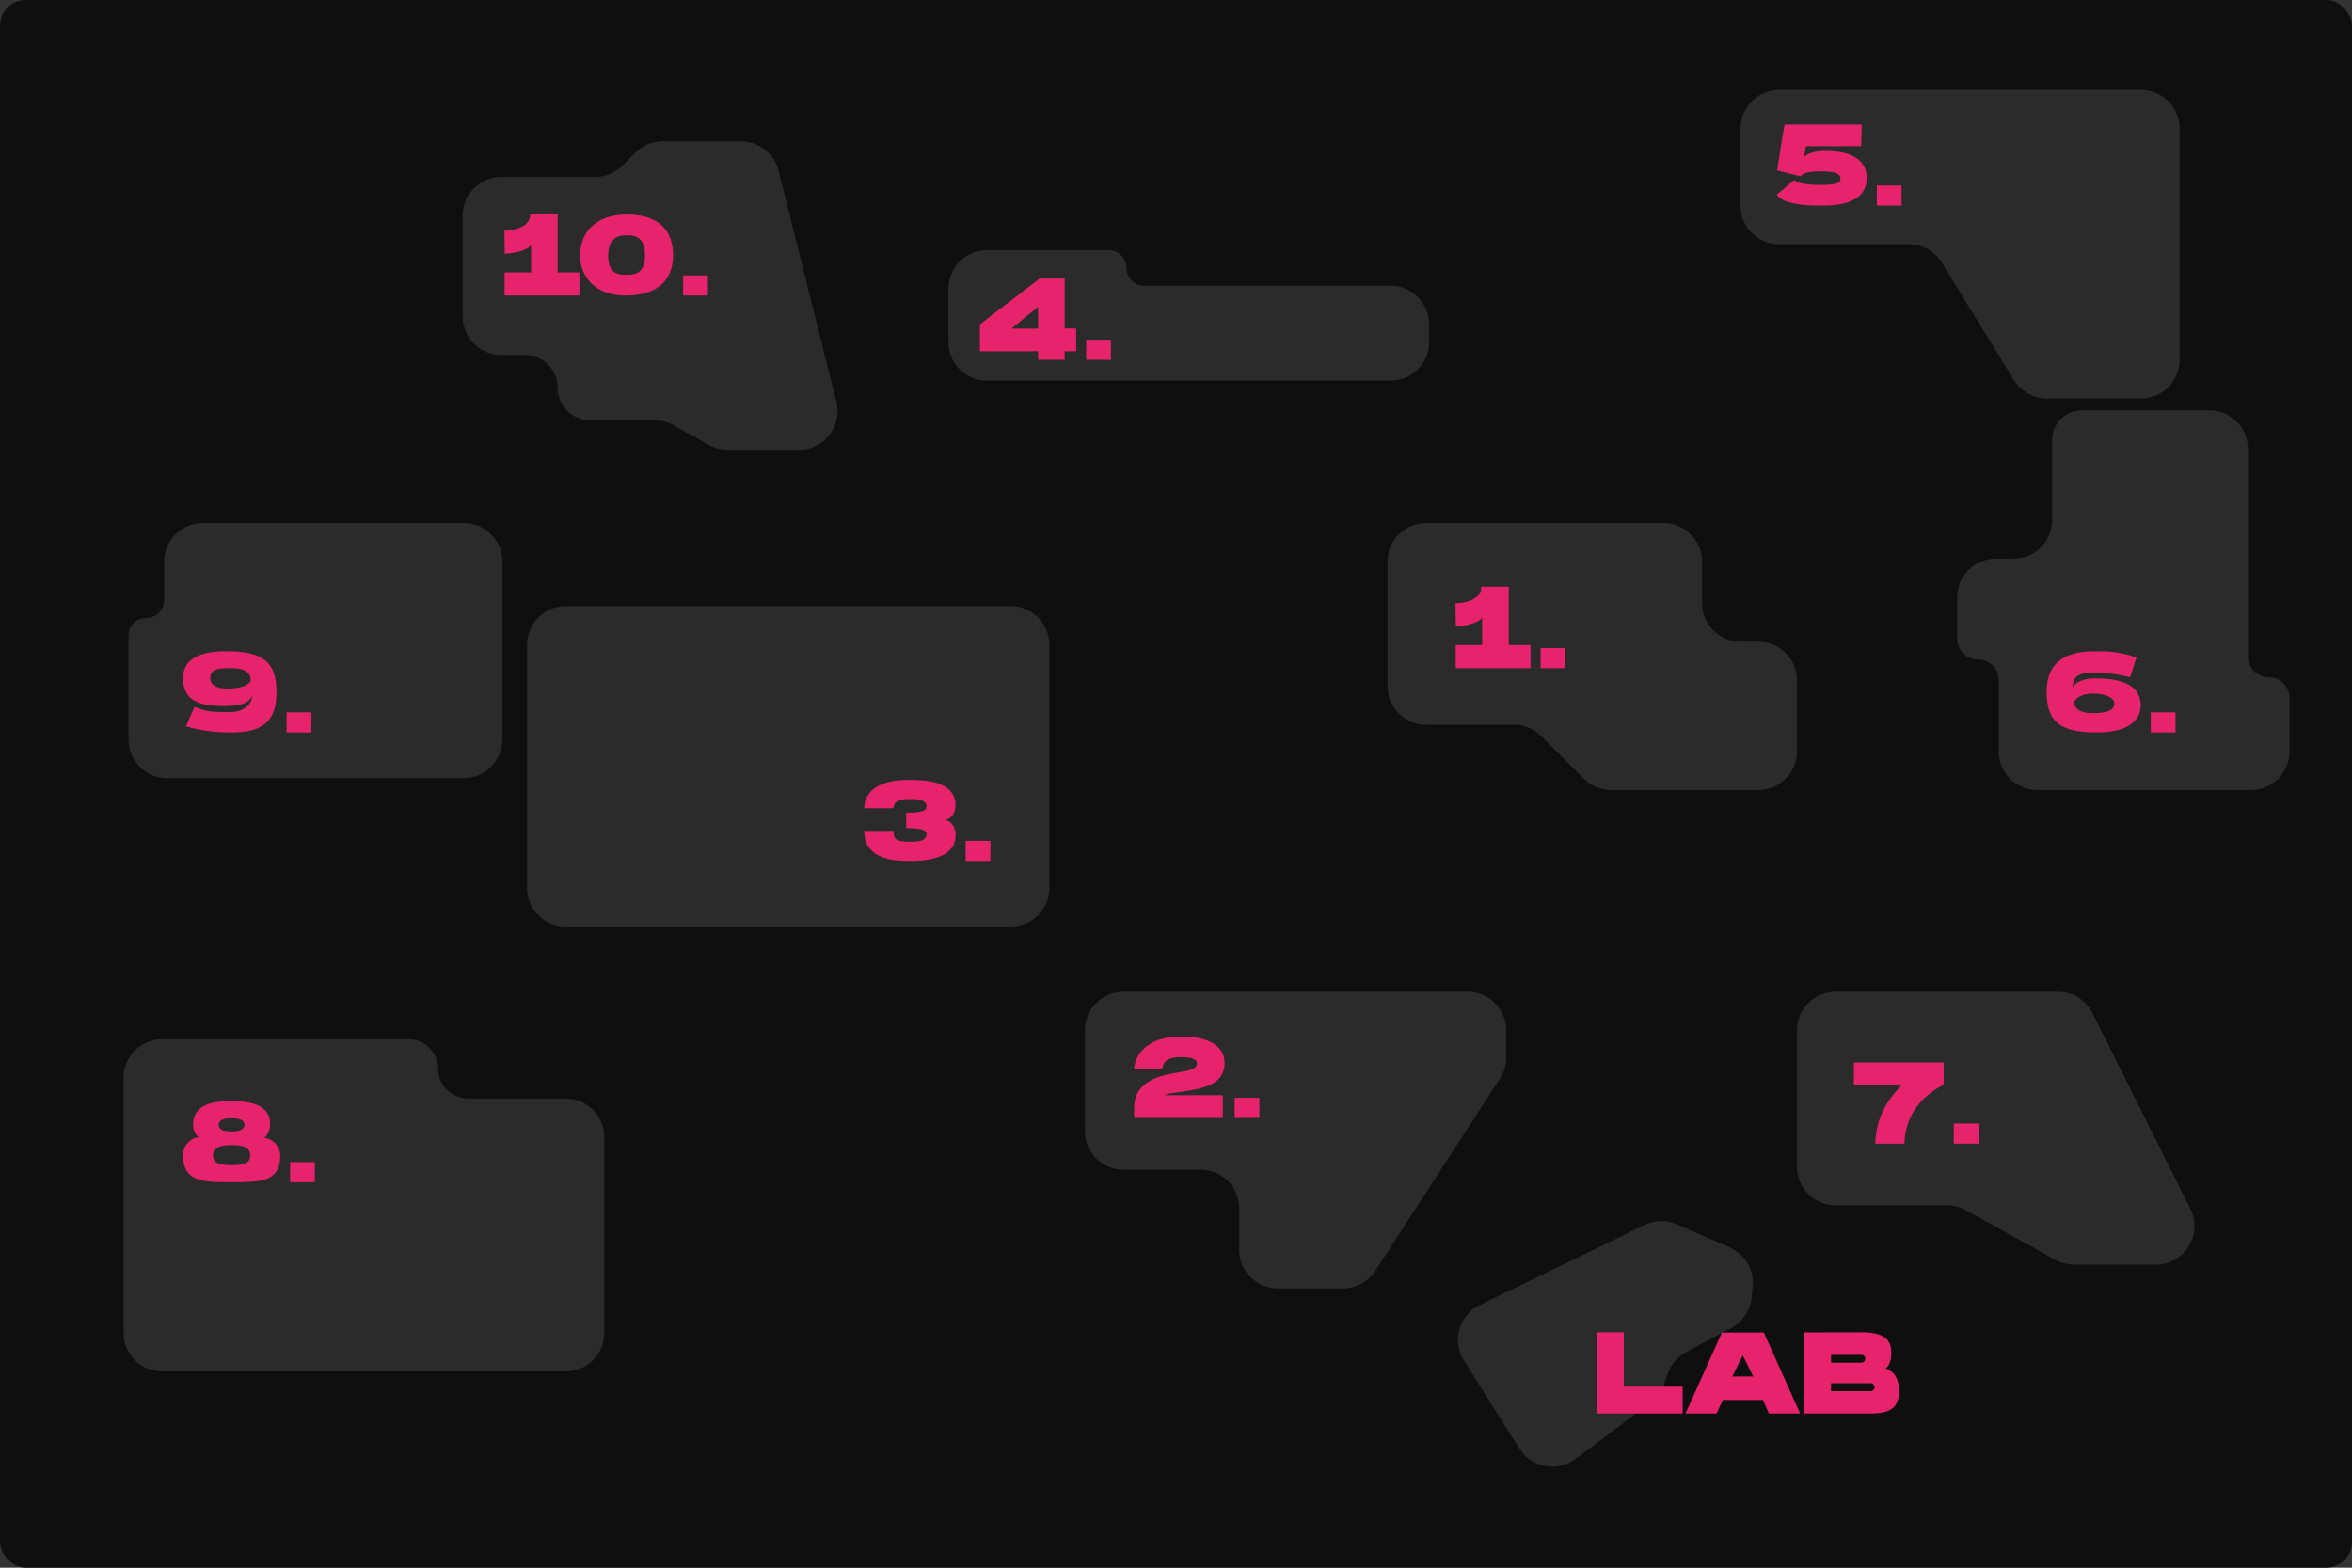
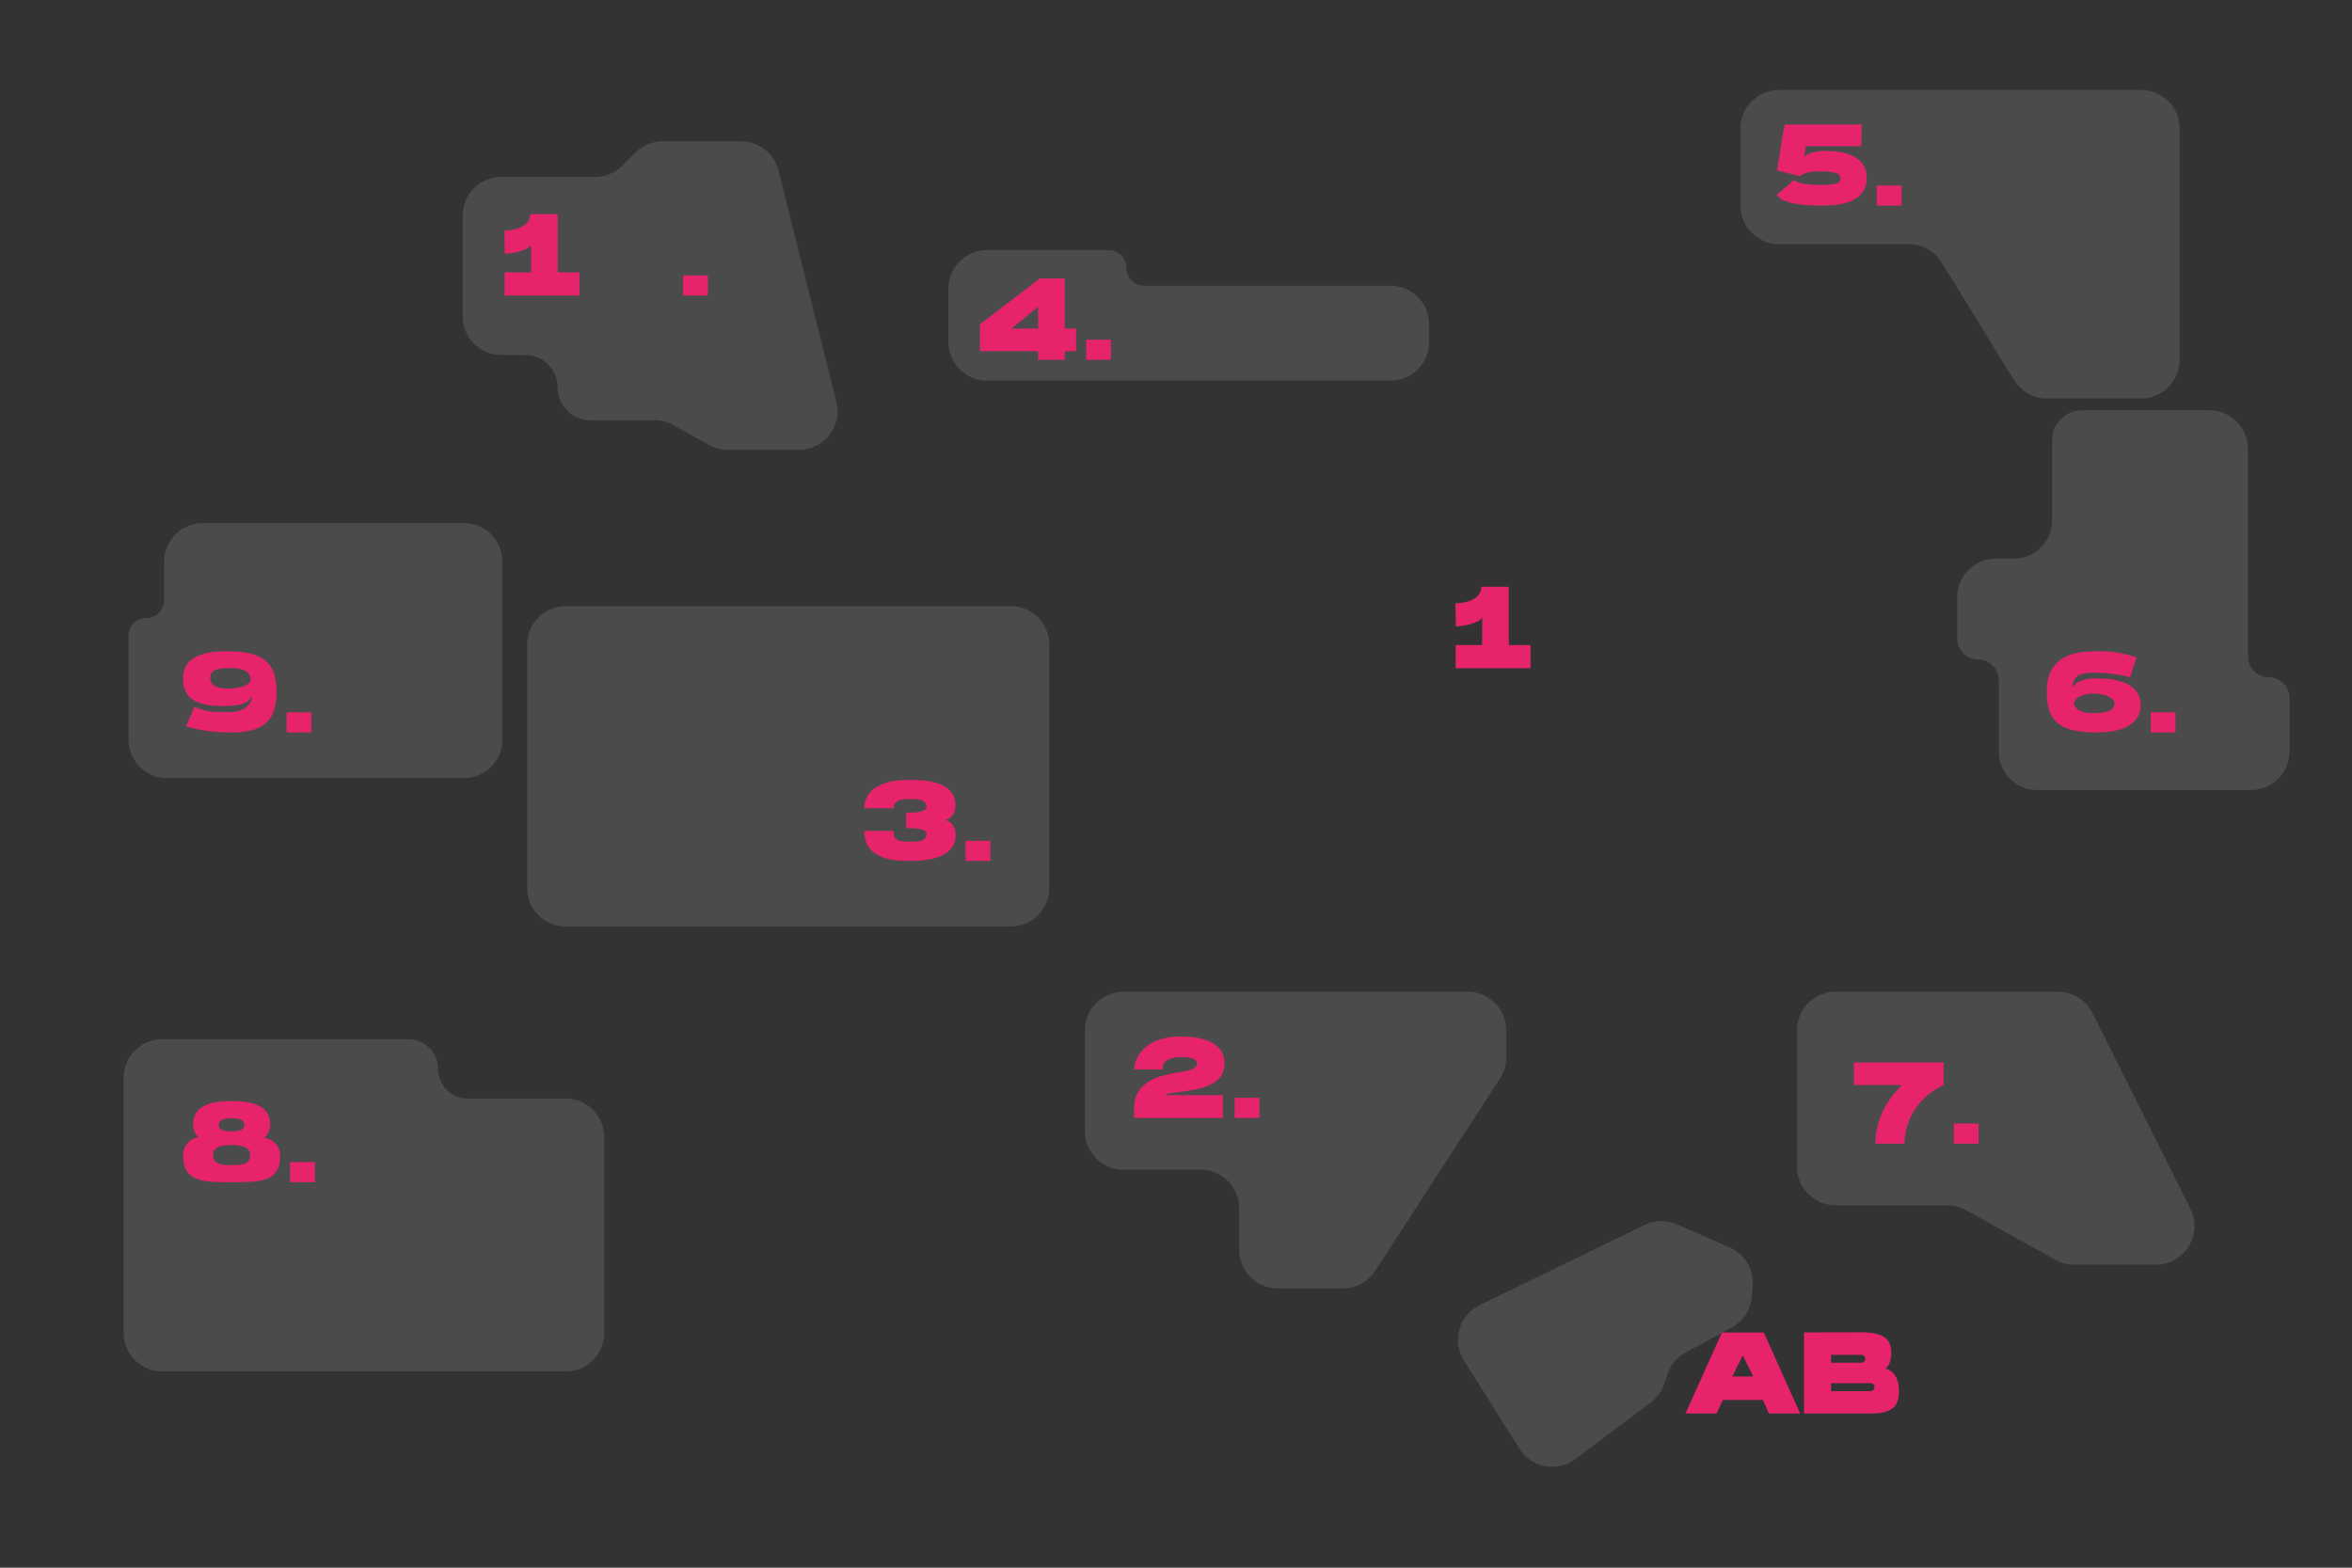
<svg xmlns="http://www.w3.org/2000/svg" width="183" height="122" viewBox="0 0 183 122" fill="none">
  <rect x="0" y="0" width="183" height="122" fill="#333333" stroke="none" />
-   <rect width="183" height="122" rx="2" fill="#0F0F0F" />
  <path d="M160.124 77.179H147.204H142.817C141.16 77.179 139.817 78.522 139.817 80.179V90.8C139.817 92.457 141.16 93.8 142.817 93.8H151.505C152.015 93.8 152.517 93.93 152.962 94.177L159.914 98.04C160.36 98.287 160.861 98.417 161.371 98.417H167.744C169.974 98.417 171.424 96.07 170.427 94.075L162.808 78.837C162.3 77.821 161.261 77.179 160.124 77.179Z" fill="white" fill-opacity="0.12" />
  <path d="M127.952 95.33L115.124 101.57C113.518 102.352 112.946 104.355 113.898 105.866L118.229 112.745C119.163 114.229 121.165 114.599 122.568 113.547L128.448 109.137C128.936 108.771 129.301 108.265 129.494 107.686L129.745 106.933C129.987 106.208 130.496 105.603 131.169 105.24L134.719 103.329C135.597 102.856 136.183 101.978 136.282 100.986L136.368 100.128C136.497 98.833 135.777 97.602 134.585 97.081L130.467 95.279C129.662 94.927 128.742 94.945 127.952 95.33Z" fill="white" fill-opacity="0.12" />
  <path d="M108.883 77.179H91.8H87.413C85.756 77.179 84.413 78.522 84.413 80.179V88.03C84.413 89.687 85.756 91.03 87.413 91.03H93.417C95.074 91.03 96.417 92.373 96.417 94.03V97.264C96.417 98.921 97.76 100.264 99.417 100.264H104.483C105.499 100.264 106.446 99.749 107 98.896L116.71 83.926C117.026 83.439 117.193 82.873 117.193 82.293V80.179C117.193 78.522 115.85 77.179 114.193 77.179H108.883Z" fill="white" fill-opacity="0.12" />
  <path d="M31.779 80.873H25.315H12.617C10.96 80.873 9.617 82.216 9.617 83.873V103.728C9.617 105.385 10.96 106.728 12.617 106.728H44.015C45.672 106.728 47.015 105.385 47.015 103.728V88.49C47.015 86.833 45.672 85.49 44.015 85.49H36.396C35.121 85.49 34.087 84.456 34.087 83.181C34.087 81.906 33.054 80.873 31.779 80.873Z" fill="white" fill-opacity="0.12" />
  <path d="M171.906 31.932H161.979C160.704 31.932 159.67 32.966 159.67 34.241V40.475C159.67 42.132 158.327 43.475 156.67 43.475H155.283C153.626 43.475 152.283 44.818 152.283 46.475V49.708C152.283 50.6 153.006 51.324 153.899 51.324C154.791 51.324 155.515 52.047 155.515 52.94V58.481C155.515 60.138 156.858 61.481 158.515 61.481H175.138C176.795 61.481 178.138 60.138 178.138 58.481V54.325C178.138 53.432 177.415 52.709 176.522 52.709C175.63 52.709 174.906 51.985 174.906 51.093V34.932C174.906 33.275 173.563 31.932 171.906 31.932Z" fill="white" fill-opacity="0.12" />
-   <path d="M129.43 40.705H119.964H110.959C109.303 40.705 107.959 42.048 107.959 43.705V53.403C107.959 55.059 109.303 56.403 110.959 56.403H117.798C118.593 56.403 119.356 56.718 119.919 57.281L123.24 60.602C123.803 61.165 124.566 61.481 125.362 61.481H136.817C138.474 61.481 139.817 60.138 139.817 58.481V52.939C139.817 51.282 138.474 49.939 136.817 49.939H135.43C133.773 49.939 132.43 48.596 132.43 46.939V43.705C132.43 42.048 131.087 40.705 129.43 40.705Z" fill="white" fill-opacity="0.12" />
  <path d="M78.642 47.169H48.4H44.013C42.356 47.169 41.013 48.512 41.013 50.169V69.1C41.013 70.757 42.356 72.1 44.013 72.1H78.642C80.299 72.1 81.642 70.757 81.642 69.1V50.169C81.642 48.512 80.299 47.169 78.642 47.169Z" fill="white" fill-opacity="0.12" />
  <path d="M36.087 40.705H23.851H15.77C14.113 40.705 12.77 42.048 12.77 43.705V46.707C12.77 47.472 12.15 48.092 11.385 48.092C10.62 48.092 10 48.712 10 49.477V57.558C10 59.215 11.343 60.558 13 60.558H36.087C37.744 60.558 39.087 59.215 39.087 57.558V43.705C39.087 42.048 37.744 40.705 36.087 40.705Z" fill="white" fill-opacity="0.12" />
  <path d="M166.589 7H138.423C136.766 7 135.423 8.343 135.423 10V16.004C135.423 17.661 136.766 19.004 138.423 19.004H148.521C149.563 19.004 150.53 19.545 151.076 20.432L156.706 29.581C157.252 30.468 158.22 31.009 159.261 31.009H166.589C168.246 31.009 169.589 29.665 169.589 28.009V10C169.589 8.343 168.246 7 166.589 7Z" fill="white" fill-opacity="0.12" />
  <path d="M86.26 19.466H79.796H76.794C75.137 19.466 73.794 20.809 73.794 22.466V26.623C73.794 28.28 75.137 29.623 76.794 29.623H108.192C109.848 29.623 111.192 28.28 111.192 26.623V25.236C111.192 23.579 109.848 22.236 108.192 22.236H89.03C88.265 22.236 87.645 21.616 87.645 20.851C87.645 20.086 87.025 19.466 86.26 19.466Z" fill="white" fill-opacity="0.12" />
  <path d="M46.3 13.77H39.232H39C37.343 13.77 36 15.113 36 16.77V24.621C36 26.278 37.343 27.621 39 27.621H40.848C42.25 27.621 43.387 28.758 43.387 30.161C43.387 31.563 44.524 32.7 45.927 32.7H50.92C51.43 32.7 51.932 32.83 52.377 33.078L55.174 34.631C55.619 34.879 56.121 35.008 56.631 35.008H62.168C64.12 35.008 65.552 33.174 65.079 31.281L60.577 13.272C60.243 11.937 59.043 11 57.666 11H51.555C50.76 11 49.997 11.316 49.434 11.879L48.421 12.892C47.859 13.454 47.096 13.77 46.3 13.77Z" fill="white" fill-opacity="0.12" />
  <path d="M117.392 50.2V45.664H115.259C115.259 46.879 113.468 46.951 113.243 46.951L113.261 47.725L113.27 48.742C113.864 48.733 114.989 48.535 115.322 48.067V50.2H113.261V52H119.084V50.2H117.392Z" fill="#E7236B" />
-   <path d="M121.794 52V50.434H119.868V52H121.794Z" fill="#E7236B" />
  <path d="M70.51 64.444C71.86 64.444 72.094 64.642 72.094 64.93C72.094 65.353 71.644 65.47 71.203 65.497C71.077 65.506 70.951 65.506 70.798 65.506C69.601 65.506 69.529 65.227 69.529 64.66H67.243C67.243 67 69.826 67 70.798 67C73.156 67 74.353 66.325 74.353 64.984C74.353 64.471 74.11 63.949 73.579 63.823C74.11 63.643 74.344 63.184 74.344 62.671C74.344 60.691 71.707 60.691 70.717 60.691C67.585 60.691 67.243 62.239 67.243 62.896H69.529C69.529 62.653 69.592 62.185 70.717 62.185C70.753 62.185 70.78 62.185 70.816 62.185H70.798C70.798 62.185 70.807 62.185 70.816 62.185C70.843 62.185 70.879 62.185 70.906 62.185C70.951 62.185 71.014 62.185 71.095 62.185C71.527 62.203 72.094 62.302 72.094 62.761C72.094 63.049 71.833 63.238 70.564 63.247C70.546 63.247 70.528 63.247 70.51 63.247V64.444Z" fill="#E7236B" />
  <path d="M77.059 67V65.434H75.133V67H77.059Z" fill="#E7236B" />
  <path d="M82.84 25.561V22.447V21.673H80.896C79.528 22.726 76.27 25.219 76.243 25.237V27.334H80.77V28H82.84V27.334H83.731V25.561H82.84ZM78.7 25.57L80.77 23.878V25.57H78.7Z" fill="#E7236B" />
  <path d="M86.437 28V26.434H84.511V28H86.437Z" fill="#E7236B" />
  <path d="M143.796 11.986C143.121 11.761 142.392 11.743 141.906 11.743C141.393 11.743 140.52 11.923 140.367 12.247L140.511 11.374H144.813L144.858 9.691H139.647H138.855L138.711 10.492V10.483L138.27 13.264L140.079 13.714C140.178 13.606 140.448 13.336 141.609 13.336C142.77 13.336 143.202 13.507 143.202 13.885C143.202 14.281 142.806 14.389 141.555 14.389C139.854 14.389 139.611 14.002 139.611 13.993L138.243 15.154C138.306 15.289 138.801 16 141.51 16C142.419 16 145.245 16.081 145.245 13.84C145.245 12.967 144.732 12.301 143.796 11.986Z" fill="#E7236B" />
  <path d="M147.954 16V14.434H146.028V16H147.954Z" fill="#E7236B" />
  <path d="M162.96 52.797C162.204 52.797 161.457 53.058 161.25 53.508C161.313 52.545 161.772 52.347 163.077 52.347C163.761 52.347 165.021 52.491 165.732 52.716L166.236 51.159C164.778 50.673 163.878 50.682 163.077 50.682C161.43 50.682 159.243 51.015 159.243 53.85C159.243 54.327 159.288 54.741 159.387 55.101C159.387 55.101 159.387 55.101 159.387 55.11C159.756 56.469 160.881 57 163.113 57C166.11 57 166.56 55.668 166.56 54.876C166.56 52.797 163.851 52.797 162.96 52.797ZM162.843 55.497C162.105 55.497 161.529 55.326 161.367 54.741C161.367 54.408 161.916 53.976 162.843 53.976C163.905 53.976 164.517 54.354 164.517 54.741C164.517 55.416 163.572 55.497 162.843 55.497Z" fill="#E7236B" />
  <path d="M169.27 57V55.434H167.344V57H169.27Z" fill="#E7236B" />
  <path d="M144.243 82.682V84.437H147.978C146.988 85.445 145.971 86.804 145.908 89H148.176C148.284 85.652 151.11 84.5 151.227 84.437L151.236 82.682H144.243Z" fill="#E7236B" />
  <path d="M153.945 89V87.434H152.019V89H153.945Z" fill="#E7236B" />
  <path d="M20.561 88.535C20.858 88.328 21.02 87.887 21.02 87.491C21.02 86.33 20.165 85.682 17.978 85.682C15.881 85.682 15.026 86.33 15.026 87.518C15.026 87.806 15.116 88.247 15.458 88.499C14.81 88.553 14.243 89.165 14.243 89.894C14.243 92 15.809 92 17.996 92C20.255 92 21.803 92 21.803 89.939C21.803 89.201 21.272 88.661 20.561 88.535ZM18.023 87.023C18.527 87.023 19.013 87.113 19.013 87.536C19.013 87.824 18.806 88.049 18.023 88.049C17.24 88.049 17.024 87.842 17.024 87.536C17.024 87.095 17.537 87.023 18.023 87.023ZM18.023 90.677C17.024 90.677 16.574 90.497 16.574 89.894C16.574 89.255 17.213 89.111 18.023 89.111C18.932 89.111 19.463 89.309 19.463 89.894C19.463 90.47 19.13 90.677 18.023 90.677Z" fill="#E7236B" />
  <path d="M24.499 92V90.434H22.573V92H24.499Z" fill="#E7236B" />
  <path d="M17.663 50.682C16.817 50.682 14.243 50.682 14.243 52.788C14.243 54.534 15.503 54.948 17.447 54.948C18.842 54.948 19.409 54.651 19.607 54.156C19.634 54.759 19.022 55.416 17.879 55.416C16.187 55.416 16.088 55.353 15.125 55.02L14.468 56.523C15.773 56.91 16.898 57 18.023 57C20.498 57 21.515 56.091 21.515 53.841C21.515 51.537 20.471 50.682 17.663 50.682ZM17.681 53.589C16.673 53.589 16.358 53.175 16.358 52.788C16.358 52.077 16.97 51.996 17.897 51.996C18.689 51.996 19.508 52.113 19.508 52.968C19.301 53.427 18.455 53.589 17.681 53.589Z" fill="#E7236B" />
  <path d="M24.227 57V55.434H22.3V57H24.227Z" fill="#E7236B" />
  <path d="M43.392 21.2V16.664H41.259C41.259 17.879 39.468 17.951 39.243 17.951L39.261 18.725L39.27 19.742C39.864 19.733 40.989 19.535 41.322 19.067V21.2H39.261V23H45.084V21.2H43.392Z" fill="#E7236B" />
-   <path d="M48.749 16.691C46.526 16.691 45.14 17.915 45.14 19.904C45.14 21.443 46.229 23 48.659 23C51.044 23 52.367 21.893 52.367 19.868C52.367 17.24 50.405 16.691 48.749 16.691ZM48.749 21.38C48.218 21.38 47.318 21.38 47.318 19.895C47.318 18.311 48.398 18.311 48.749 18.311C49.235 18.311 50.189 18.311 50.189 19.868C50.189 21.38 49.235 21.38 48.749 21.38Z" fill="#E7236B" />
  <path d="M55.08 23V21.434H53.154V23H55.08Z" fill="#E7236B" />
-   <path d="M126.34 107.912V103.682H124.243V110H130.921V107.912H126.34Z" fill="#E7236B" />
  <path d="M137.236 103.7H133.978L131.143 110H133.564L134.041 108.947H137.164L137.632 110H140.062L137.236 103.7ZM134.788 107.12L135.598 105.473L136.408 107.12H134.788Z" fill="#E7236B" />
  <path d="M147.751 108.236C147.751 107.066 147.175 106.643 146.716 106.499C146.977 106.283 147.157 105.905 147.157 105.266C147.157 104.249 146.581 103.682 144.853 103.682L140.362 103.691V110H142.135C142.135 110 144.7 110 145.582 110C147.319 110 147.751 109.361 147.751 108.236ZM142.468 105.437H144.826C144.997 105.437 145.132 105.572 145.132 105.743C145.132 105.905 144.997 106.049 144.826 106.049H142.468V105.437ZM145.546 108.263H142.468V107.642H145.546C145.717 107.642 145.852 107.777 145.852 107.948C145.852 108.119 145.717 108.263 145.546 108.263Z" fill="#E7236B" />
  <path d="M92.203 84.921C93.427 84.732 95.281 84.453 95.281 82.743C95.281 81.969 94.84 80.664 91.888 80.664C90.061 80.664 89.152 81.348 88.72 81.924C88.261 82.536 88.243 83.148 88.243 83.22H89.179L90.448 83.229C90.457 82.986 90.448 82.266 91.888 82.266C92.932 82.266 93.139 82.545 93.139 82.743C93.139 83.076 92.842 83.265 91.861 83.427C90.511 83.643 88.243 83.985 88.243 86.244V87H89.179H95.146V85.227H90.628C90.871 85.065 91.231 85.074 92.203 84.921Z" fill="#E7236B" />
  <path d="M97.989 87V85.434H96.063V87H97.989Z" fill="#E7236B" />
</svg>